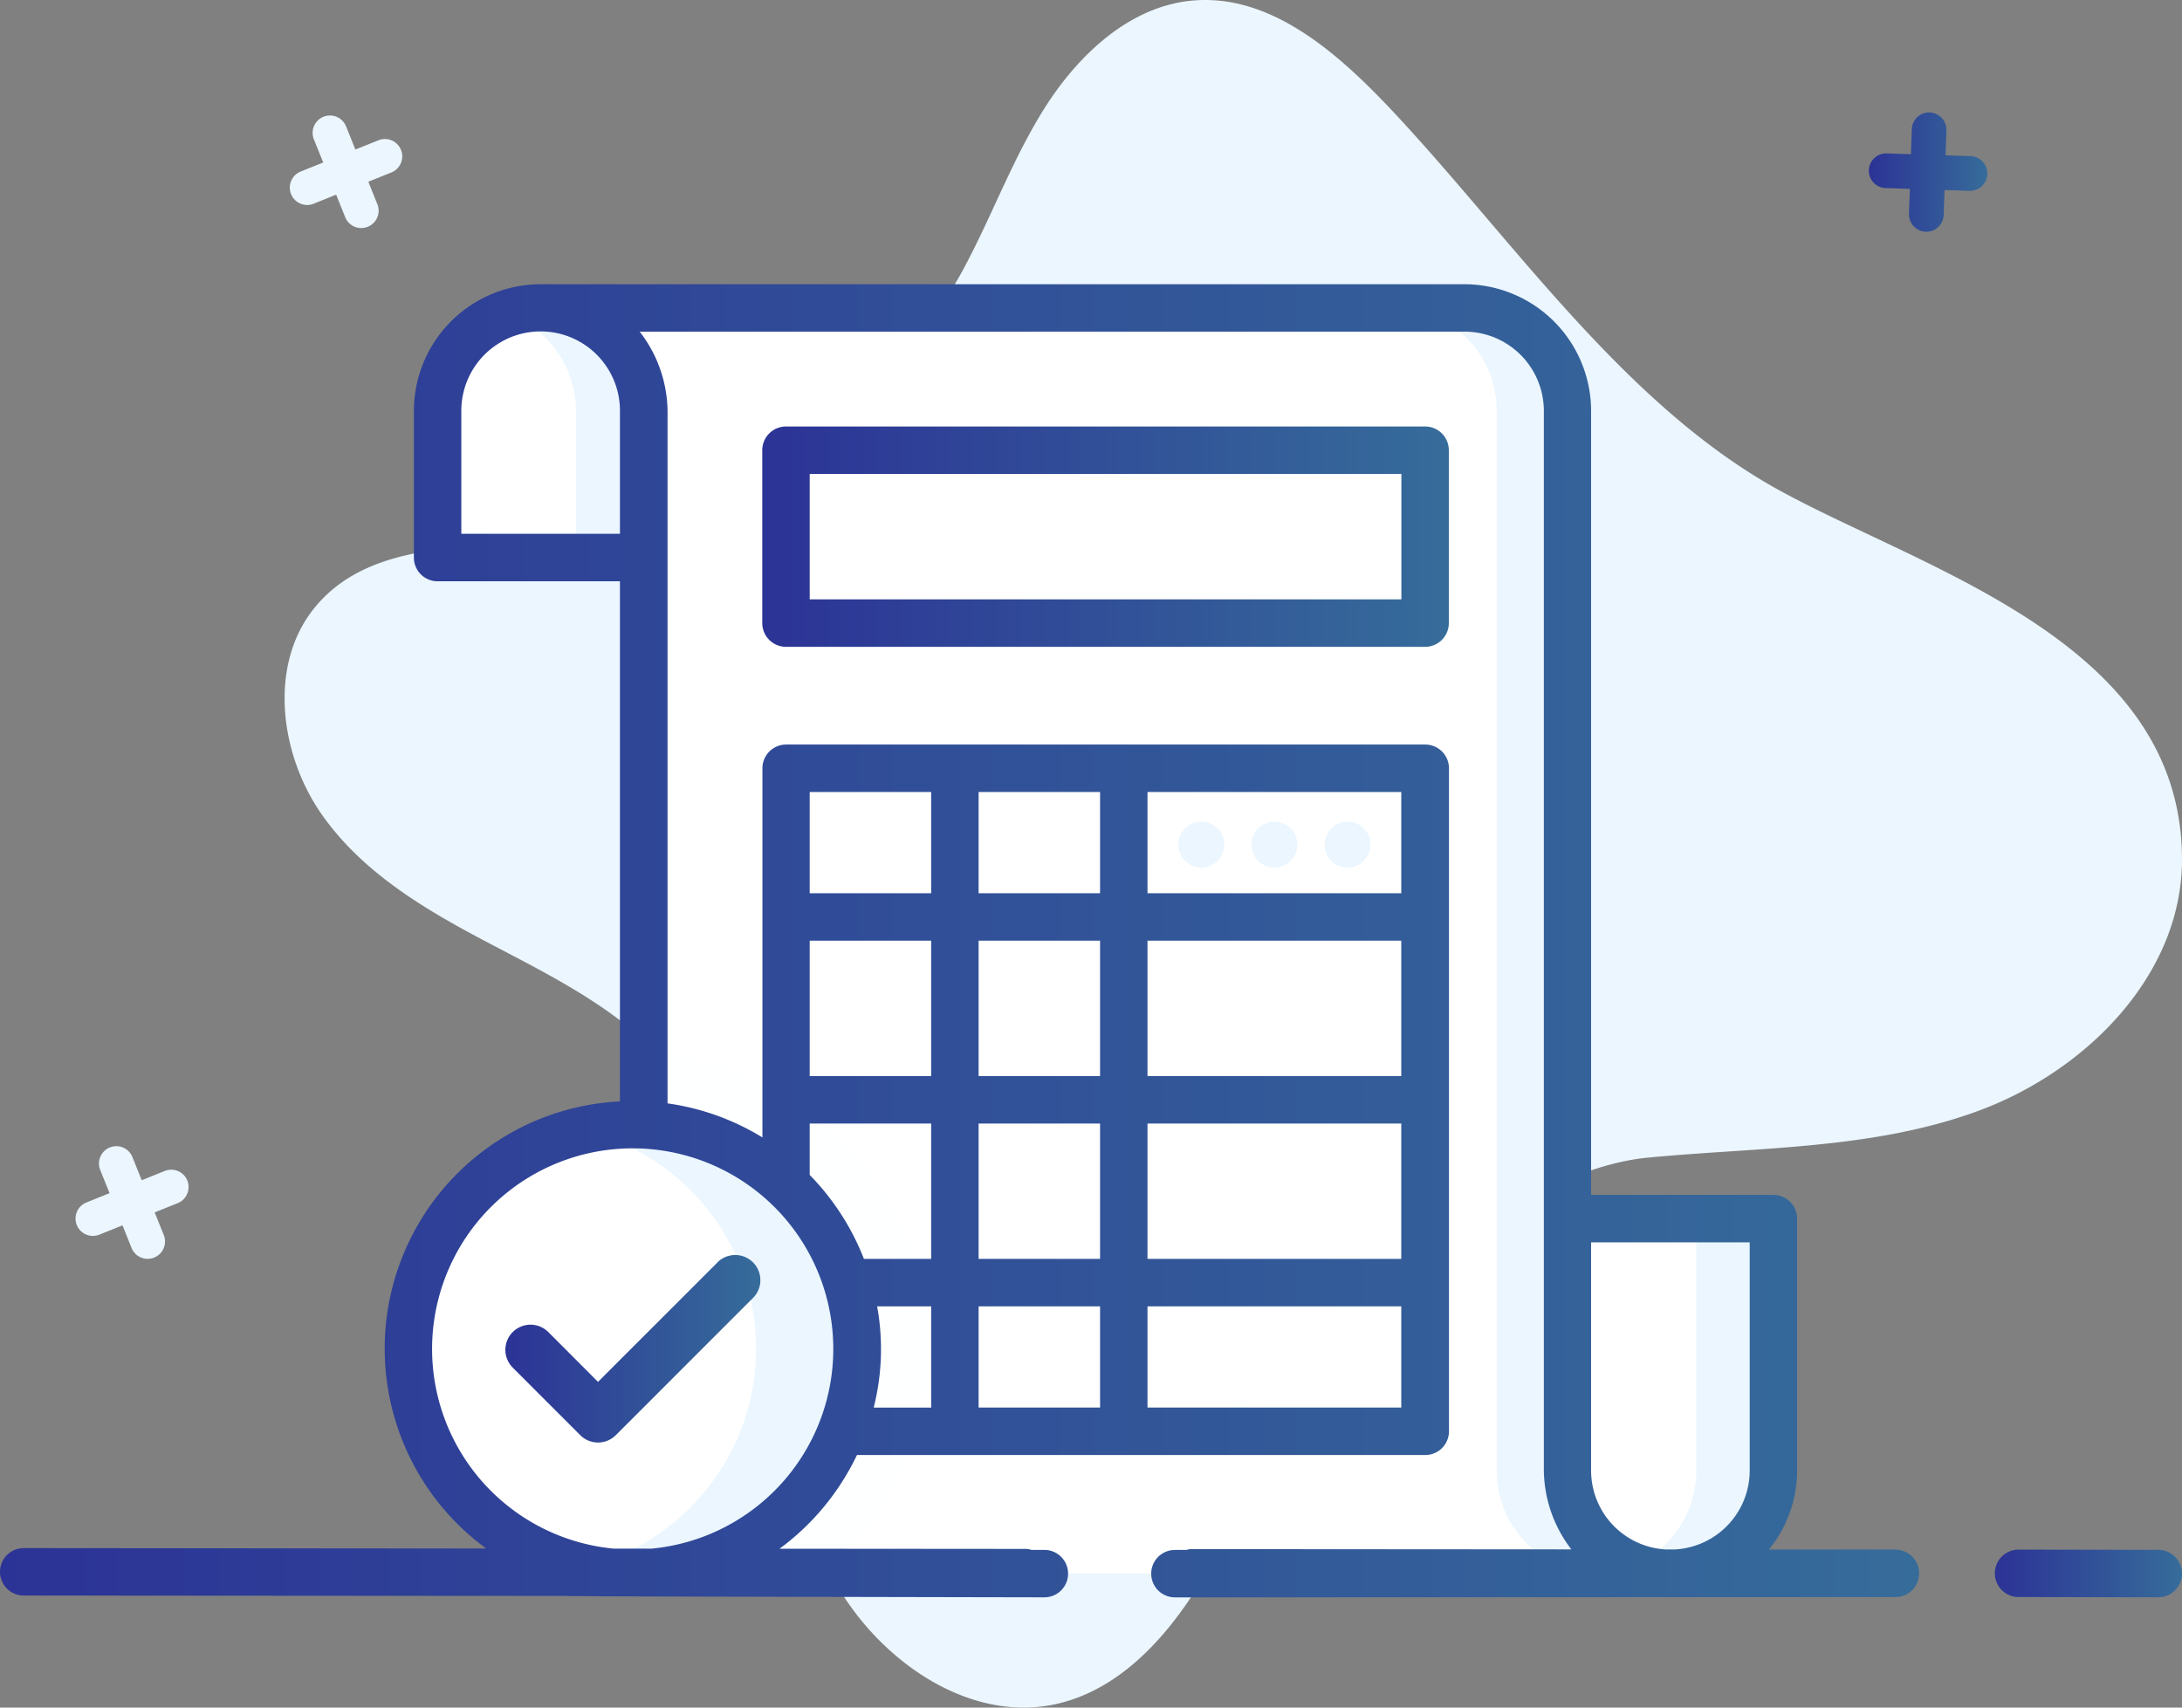
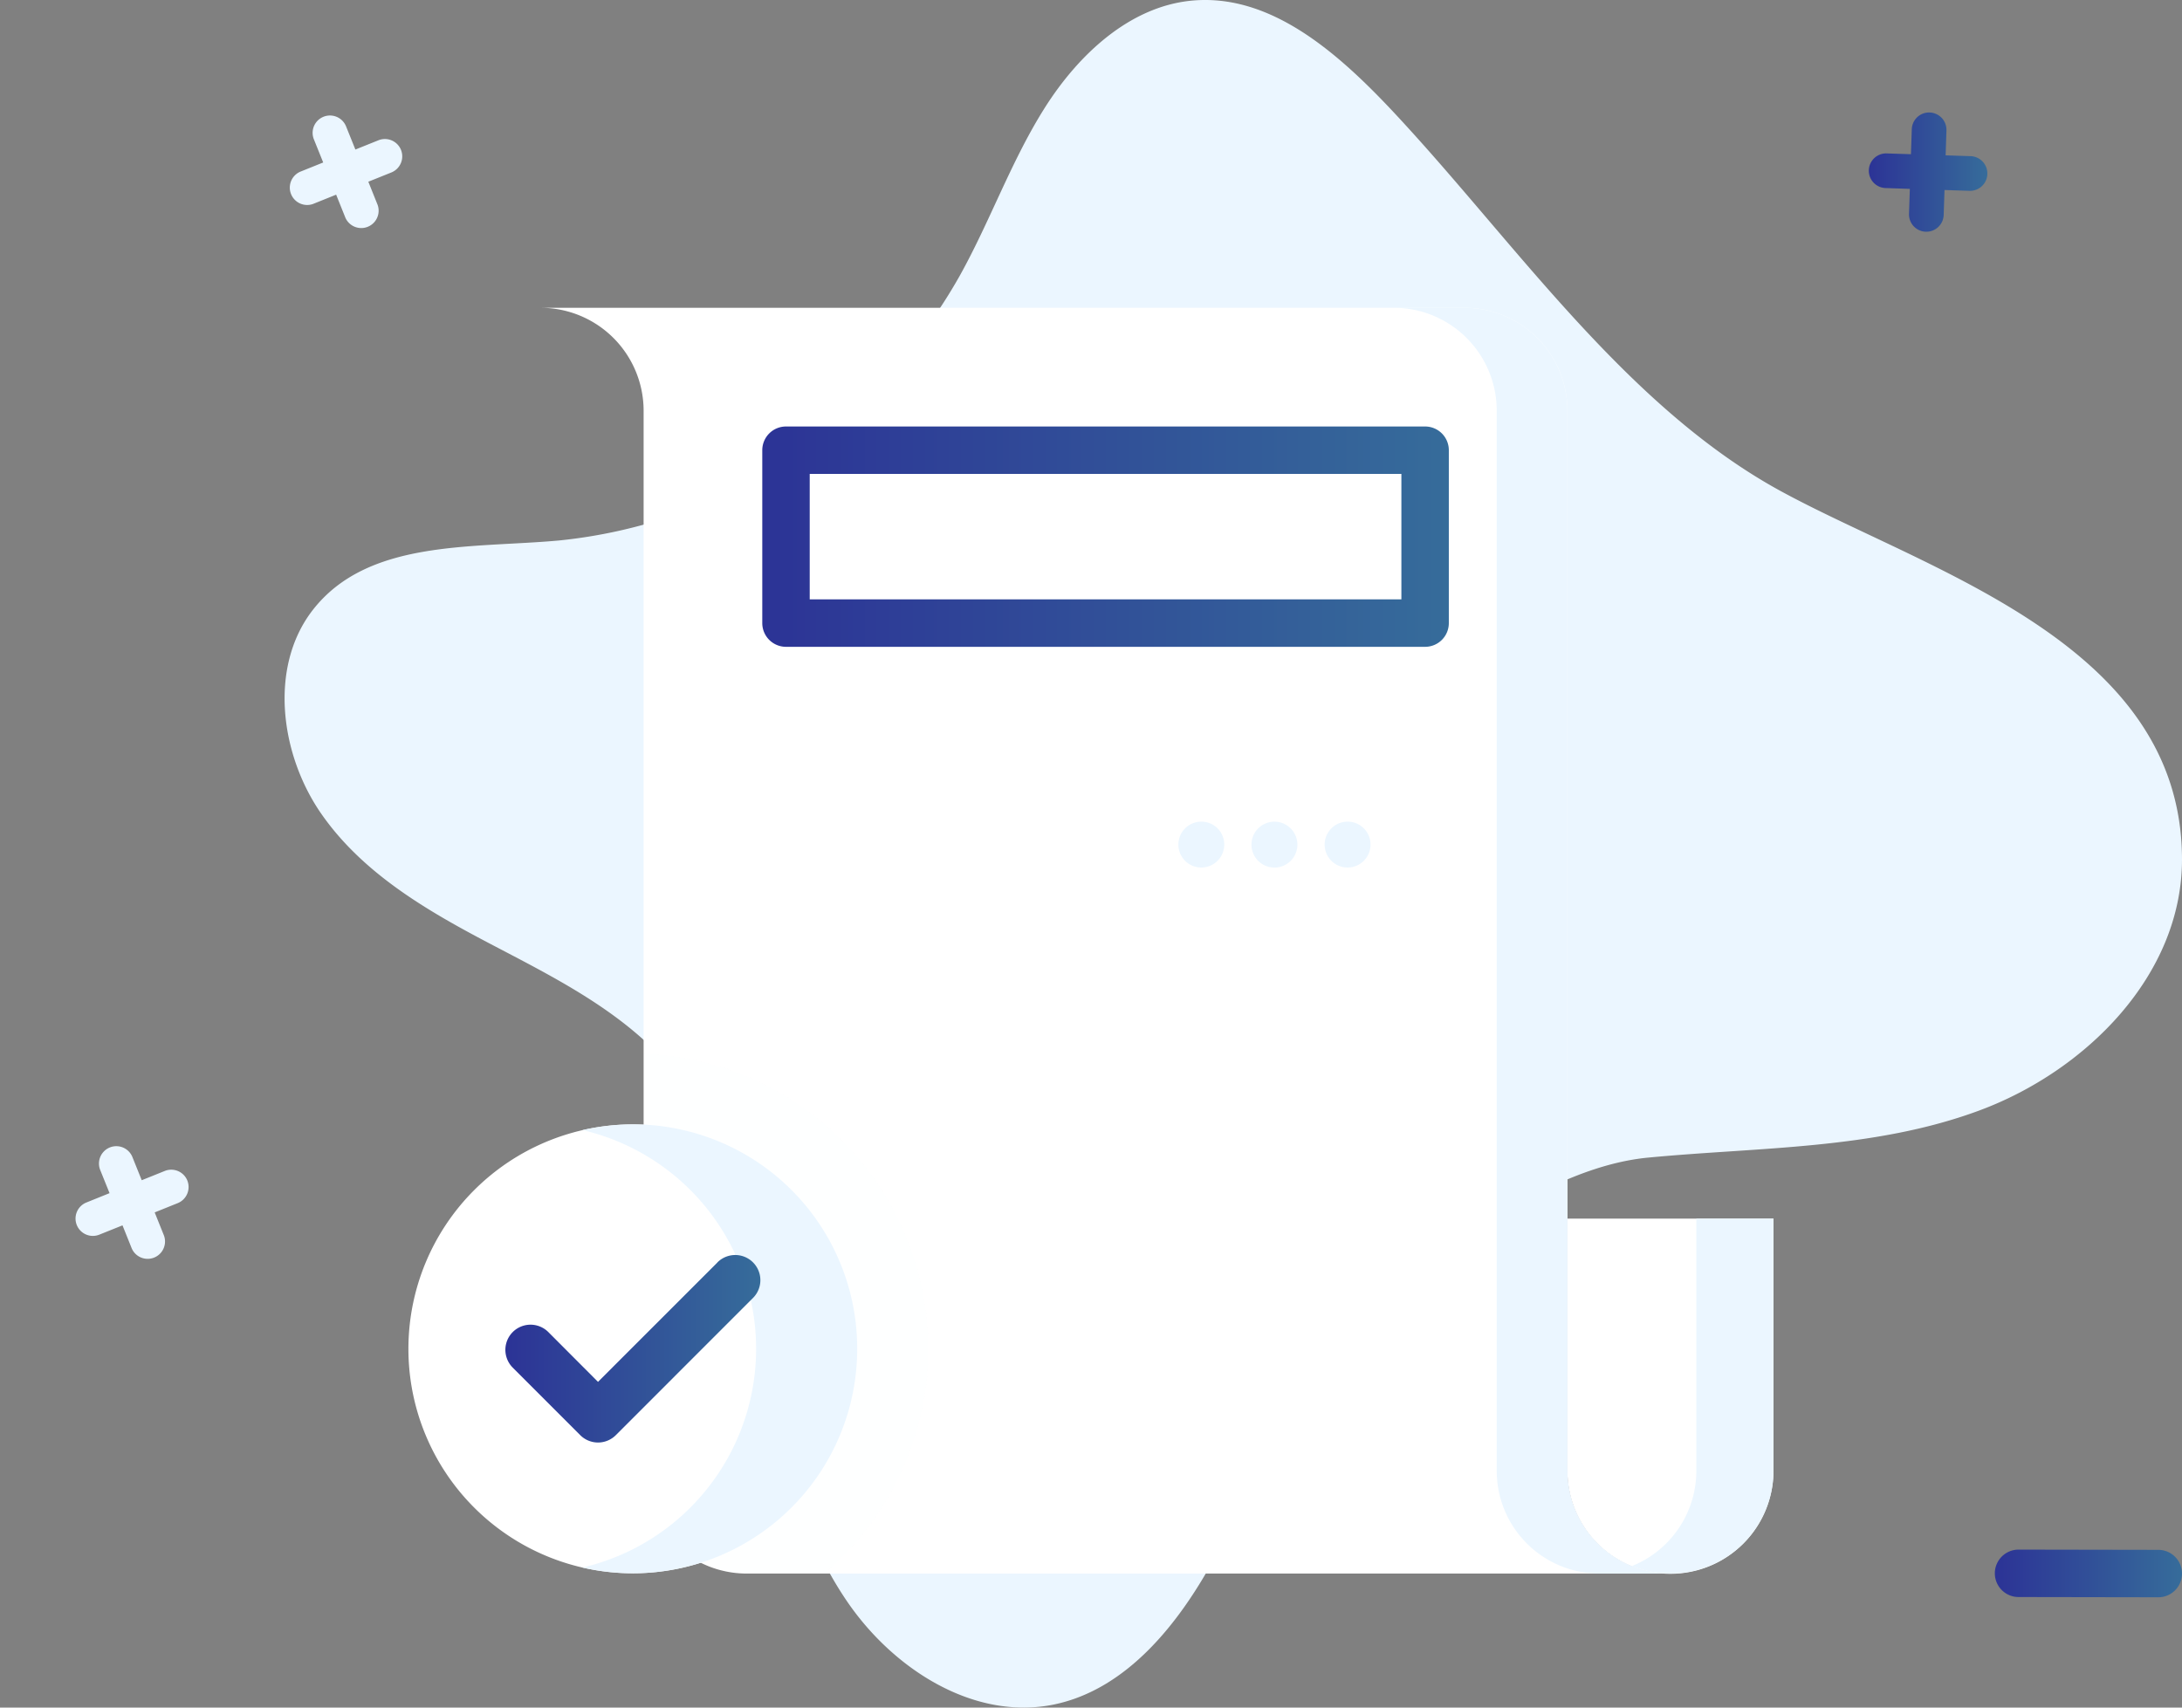
<svg xmlns="http://www.w3.org/2000/svg" width="92" height="72" fill="none" viewBox="0 0 92 72">
  <rect x="0" y="0" width="92" height="72" fill="#808080" stroke="none" />
  <path fill="#EBF6FF" d="M92 36.22c.008 4.911-4.07 8.936-8.522 10.595-4.451 1.659-9.29 1.546-13.993 1.996-4.703.45-10.224 4.953-13.458 8.527-2.14 2.359-3.272 5.483-4.794 8.308-1.523 2.826-3.73 5.588-6.793 6.224-3.359.692-6.778-1.473-8.747-4.38-1.97-2.907-2.838-6.44-3.769-9.87-.93-3.43-1.5-10.226-3.835-12.826-2.032-2.254-4.784-3.614-7.437-5.007-2.653-1.392-5.343-2.956-7.088-5.449s-2.242-6.192-.391-8.598c2.311-2.995 6.676-2.617 10.36-2.947a21.588 21.588 0 0 0 9.763-3.468 22.42 22.42 0 0 0 7.157-7.675c1.296-2.32 2.187-4.879 3.606-7.117 1.419-2.238 3.552-4.227 6.126-4.5 3.613-.379 6.654 2.584 9.15 5.322 4.808 5.265 9.406 11.874 15.703 15.328C81.244 24.08 91.977 27.092 92 36.22ZM16.906 6.317a.733.733 0 0 1-.4.953l-.976.392.392.977a.732.732 0 0 1-1.357.546l-.392-.977-.977.393a.732.732 0 0 1-.546-1.357l.977-.393-.393-.977a.731.731 0 0 1 1.357-.545l.393.976.976-.392a.732.732 0 0 1 .946.404ZM7.898 49.776a.733.733 0 0 1-.4.952l-.976.393.392.976a.732.732 0 0 1-1.357.547l-.392-.977-.977.392a.73.73 0 1 1-.545-1.356l.976-.394-.393-.975a.731.731 0 1 1 1.357-.547l.393.977.977-.393a.732.732 0 0 1 .945.404Z" />
-   <path fill="#fff" d="M27.139 23.509v-6.19a4.344 4.344 0 1 0-8.688 0v6.19h8.688Z" />
-   <path fill="#EBF6FF" d="M27.138 17.319v6.194h-2.855v-6.194a4.337 4.337 0 0 0-2.91-4.091c.457-.166.94-.25 1.426-.247a4.343 4.343 0 0 1 4.34 4.338Z" />
  <path fill="#fff" d="M66.086 51.383v10.633a4.344 4.344 0 1 0 8.688 0V51.383h-8.688Z" />
  <path fill="#EBF6FF" d="M74.777 51.383v10.636a4.338 4.338 0 0 1-4.348 4.33 4.417 4.417 0 0 1-1.627-.315 4.327 4.327 0 0 0 2.721-4.015V51.383h3.254Z" />
  <path fill="#fff" d="M70.427 66.349h-38.94a4.346 4.346 0 0 1-4.35-4.35v-44.68a4.342 4.342 0 0 0-4.34-4.34h38.95a4.336 4.336 0 0 1 4.34 4.34v44.69a4.342 4.342 0 0 0 4.34 4.34Z" />
  <path fill="#EBF6FF" d="M70.427 66.349h-2.98a4.333 4.333 0 0 1-4.34-4.34v-44.69a4.338 4.338 0 0 0-4.35-4.34h2.99a4.336 4.336 0 0 1 4.34 4.34v44.69a4.342 4.342 0 0 0 4.34 4.34Z" />
  <g opacity=".3">
    <g opacity=".3">
      <g opacity=".3">
        <path fill="#D0DDE8" d="M39.147 56.862a12.447 12.447 0 0 1-4.38 9.49h-3.28a4.346 4.346 0 0 1-4.35-4.35v-17.58a12.468 12.468 0 0 1 12.01 12.44Z" opacity=".3" />
      </g>
    </g>
  </g>
  <path fill="#EBF6FF" d="M51.618 35.613a.967.967 0 1 1-.968-.968.963.963 0 0 1 .968.968ZM54.702 35.613a.968.968 0 1 1-1.936.001.968.968 0 0 1 1.936-.001ZM57.785 35.613a.967.967 0 1 1-.968-.968.963.963 0 0 1 .968.968Z" />
  <path fill="#fff" d="M36.146 56.868a9.463 9.463 0 1 1-18.926.013 9.463 9.463 0 0 1 18.926-.013Z" />
  <path fill="#EBF6FF" d="M36.142 56.867a9.46 9.46 0 0 1-9.447 9.47 9.341 9.341 0 0 1-2.132-.243 9.47 9.47 0 0 0 0-18.444 9.454 9.454 0 0 1 11.579 9.217Z" />
  <path fill="url(#paint0_linear_939_1733)" d="m83.086 6.584-1.052-.034.035-1.052a.733.733 0 0 0-.989-.709.732.732 0 0 0-.473.66l-.035 1.053-1.052-.034a.731.731 0 0 0-.047 1.46l1.052.036-.035 1.052a.731.731 0 0 0 1.462.047l.035-1.051 1.051.034a.731.731 0 0 0 .048-1.462Z" />
-   <path fill="url(#paint1_linear_939_1733)" d="M79.91 65.338h-5.329a5.275 5.275 0 0 0 1.192-3.317V51.382a1 1 0 0 0-1-1h-7.687V17.32a5.347 5.347 0 0 0-5.344-5.335H22.795a5.346 5.346 0 0 0-5.344 5.335v6.19a1 1 0 0 0 1 1h7.688v21.93A10.438 10.438 0 0 0 20.5 65.293L1 65.276a1 1 0 0 0 0 2c61.871.049-8.134-.022 43.034.075a1 1 0 0 0 0-2h-.546a.93.93 0 0 0-.2-.041l-10.42-.008a10.53 10.53 0 0 0 3.264-3.951h23.961a1 1 0 0 0 1-1V32.394a1 1 0 0 0-1-1H33.146a1 1 0 0 0-1 1V47.96a10.376 10.376 0 0 0-4-1.436v-29.21a5.552 5.552 0 0 0-1.175-3.33H61.75a3.343 3.343 0 0 1 3.344 3.335v44.7a5.552 5.552 0 0 0 1.16 3.31l-16.059-.011a.992.992 0 0 0-.179.035h-.477a1 1 0 1 0 0 2l30.378-.013a1 1 0 1 0 0-2l-.007-.002Zm-60.459-42.83v-5.19a3.344 3.344 0 0 1 6.688 0v5.19h-6.688Zm8.025 42.79h-1.6a8.458 8.458 0 1 1 1.6 0Zm11.785-5.946h-2.424c.355-1.397.405-2.854.145-4.271h2.279v4.27Zm9.121-25.958h10.7v4.27h-10.7v-4.27Zm0 6.27h10.7v5.709h-10.7v-5.71Zm0 7.709h10.7v5.708h-10.7v-5.708Zm0 7.708h10.7v4.267h-10.7v-4.267Zm-7.121-21.687h5.121v4.27h-5.121v-4.27Zm0 6.27h5.121v5.709h-5.121v-5.71Zm0 7.709h5.121v5.708h-5.121v-5.708Zm0 7.708h5.121v4.267h-5.121v-4.267Zm-7.122-21.687h5.122v4.27h-5.122v-4.27Zm0 6.27h5.122v5.709h-5.122v-5.71Zm5.122 7.709v5.708h-2.835a10.497 10.497 0 0 0-2.287-3.54v-2.168h5.122Zm27.825 5.01h6.687v9.633a3.333 3.333 0 0 1-3.138 3.315h-.414a3.332 3.332 0 0 1-3.135-3.315v-9.633Z" />
  <path fill="url(#paint2_linear_939_1733)" d="m91 65.349-5.891-.01a1 1 0 1 0 0 2l5.891.01a1 1 0 1 0 0-2Z" />
  <path fill="url(#paint3_linear_939_1733)" d="M60.086 17.983H33.14a1 1 0 0 0-1 1v7.29a1 1 0 0 0 1 1h26.947a1 1 0 0 0 1-1v-7.29a1 1 0 0 0-1-1Zm-1 7.29H34.14v-5.29h24.947v5.29Z" />
  <path fill="url(#paint4_linear_939_1733)" d="m30.248 53.233-5.034 5.033-2.095-2.1a1.06 1.06 0 0 0-1.5 1.5l2.846 2.847a1.061 1.061 0 0 0 1.5 0l5.784-5.785a1.06 1.06 0 0 0-1.5-1.5l-.001.005Z" />
  <defs>
    <linearGradient id="paint0_linear_939_1733" x1="78.779" x2="83.793" y1="7.256" y2="7.256" gradientUnits="userSpaceOnUse">
      <stop stop-color="#2C3396" />
      <stop offset="1" stop-color="#366C9A" />
    </linearGradient>
    <linearGradient id="paint1_linear_939_1733" x1="0" x2="80.917" y1="39.669" y2="39.669" gradientUnits="userSpaceOnUse">
      <stop stop-color="#2C3396" />
      <stop offset="1" stop-color="#366C9A" />
    </linearGradient>
    <linearGradient id="paint2_linear_939_1733" x1="84.109" x2="92" y1="66.344" y2="66.344" gradientUnits="userSpaceOnUse">
      <stop stop-color="#2C3396" />
      <stop offset="1" stop-color="#366C9A" />
    </linearGradient>
    <linearGradient id="paint3_linear_939_1733" x1="32.139" x2="61.086" y1="22.628" y2="22.628" gradientUnits="userSpaceOnUse">
      <stop stop-color="#2C3396" />
      <stop offset="1" stop-color="#366C9A" />
    </linearGradient>
    <linearGradient id="paint4_linear_939_1733" x1="21.327" x2="32.041" y1="56.88" y2="56.88" gradientUnits="userSpaceOnUse">
      <stop stop-color="#2C3396" />
      <stop offset="1" stop-color="#366C9A" />
    </linearGradient>
  </defs>
</svg>